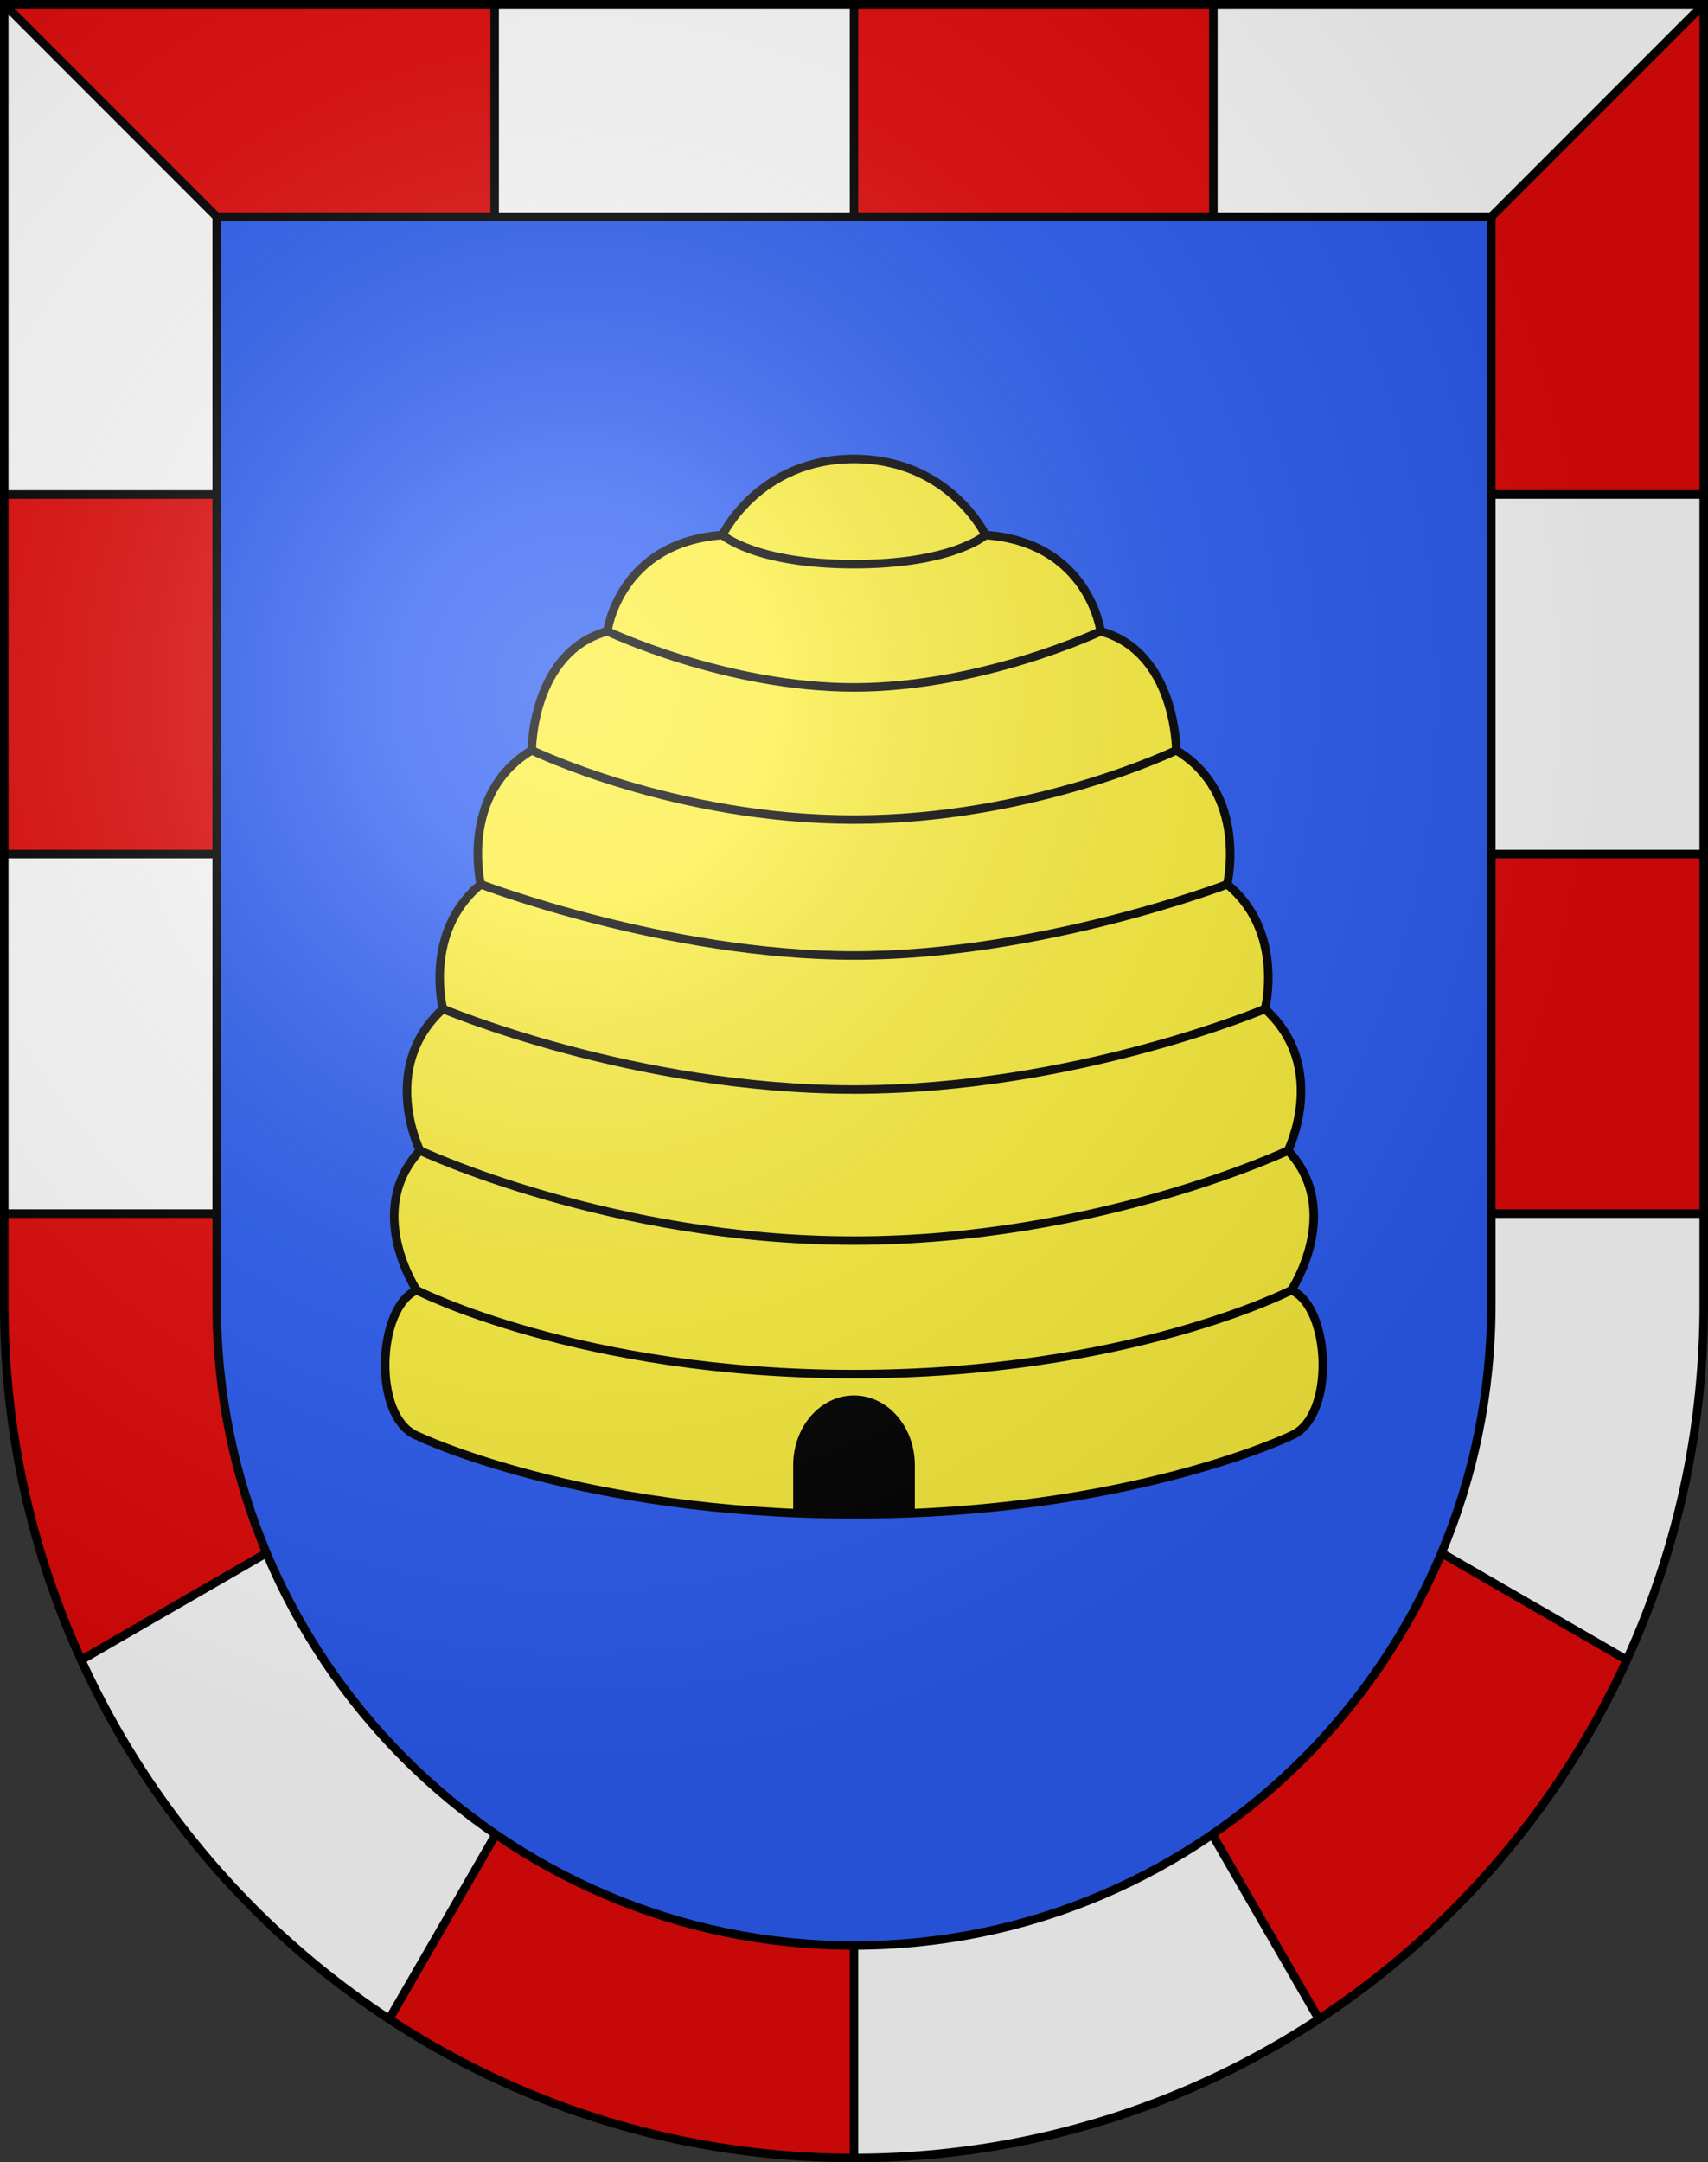
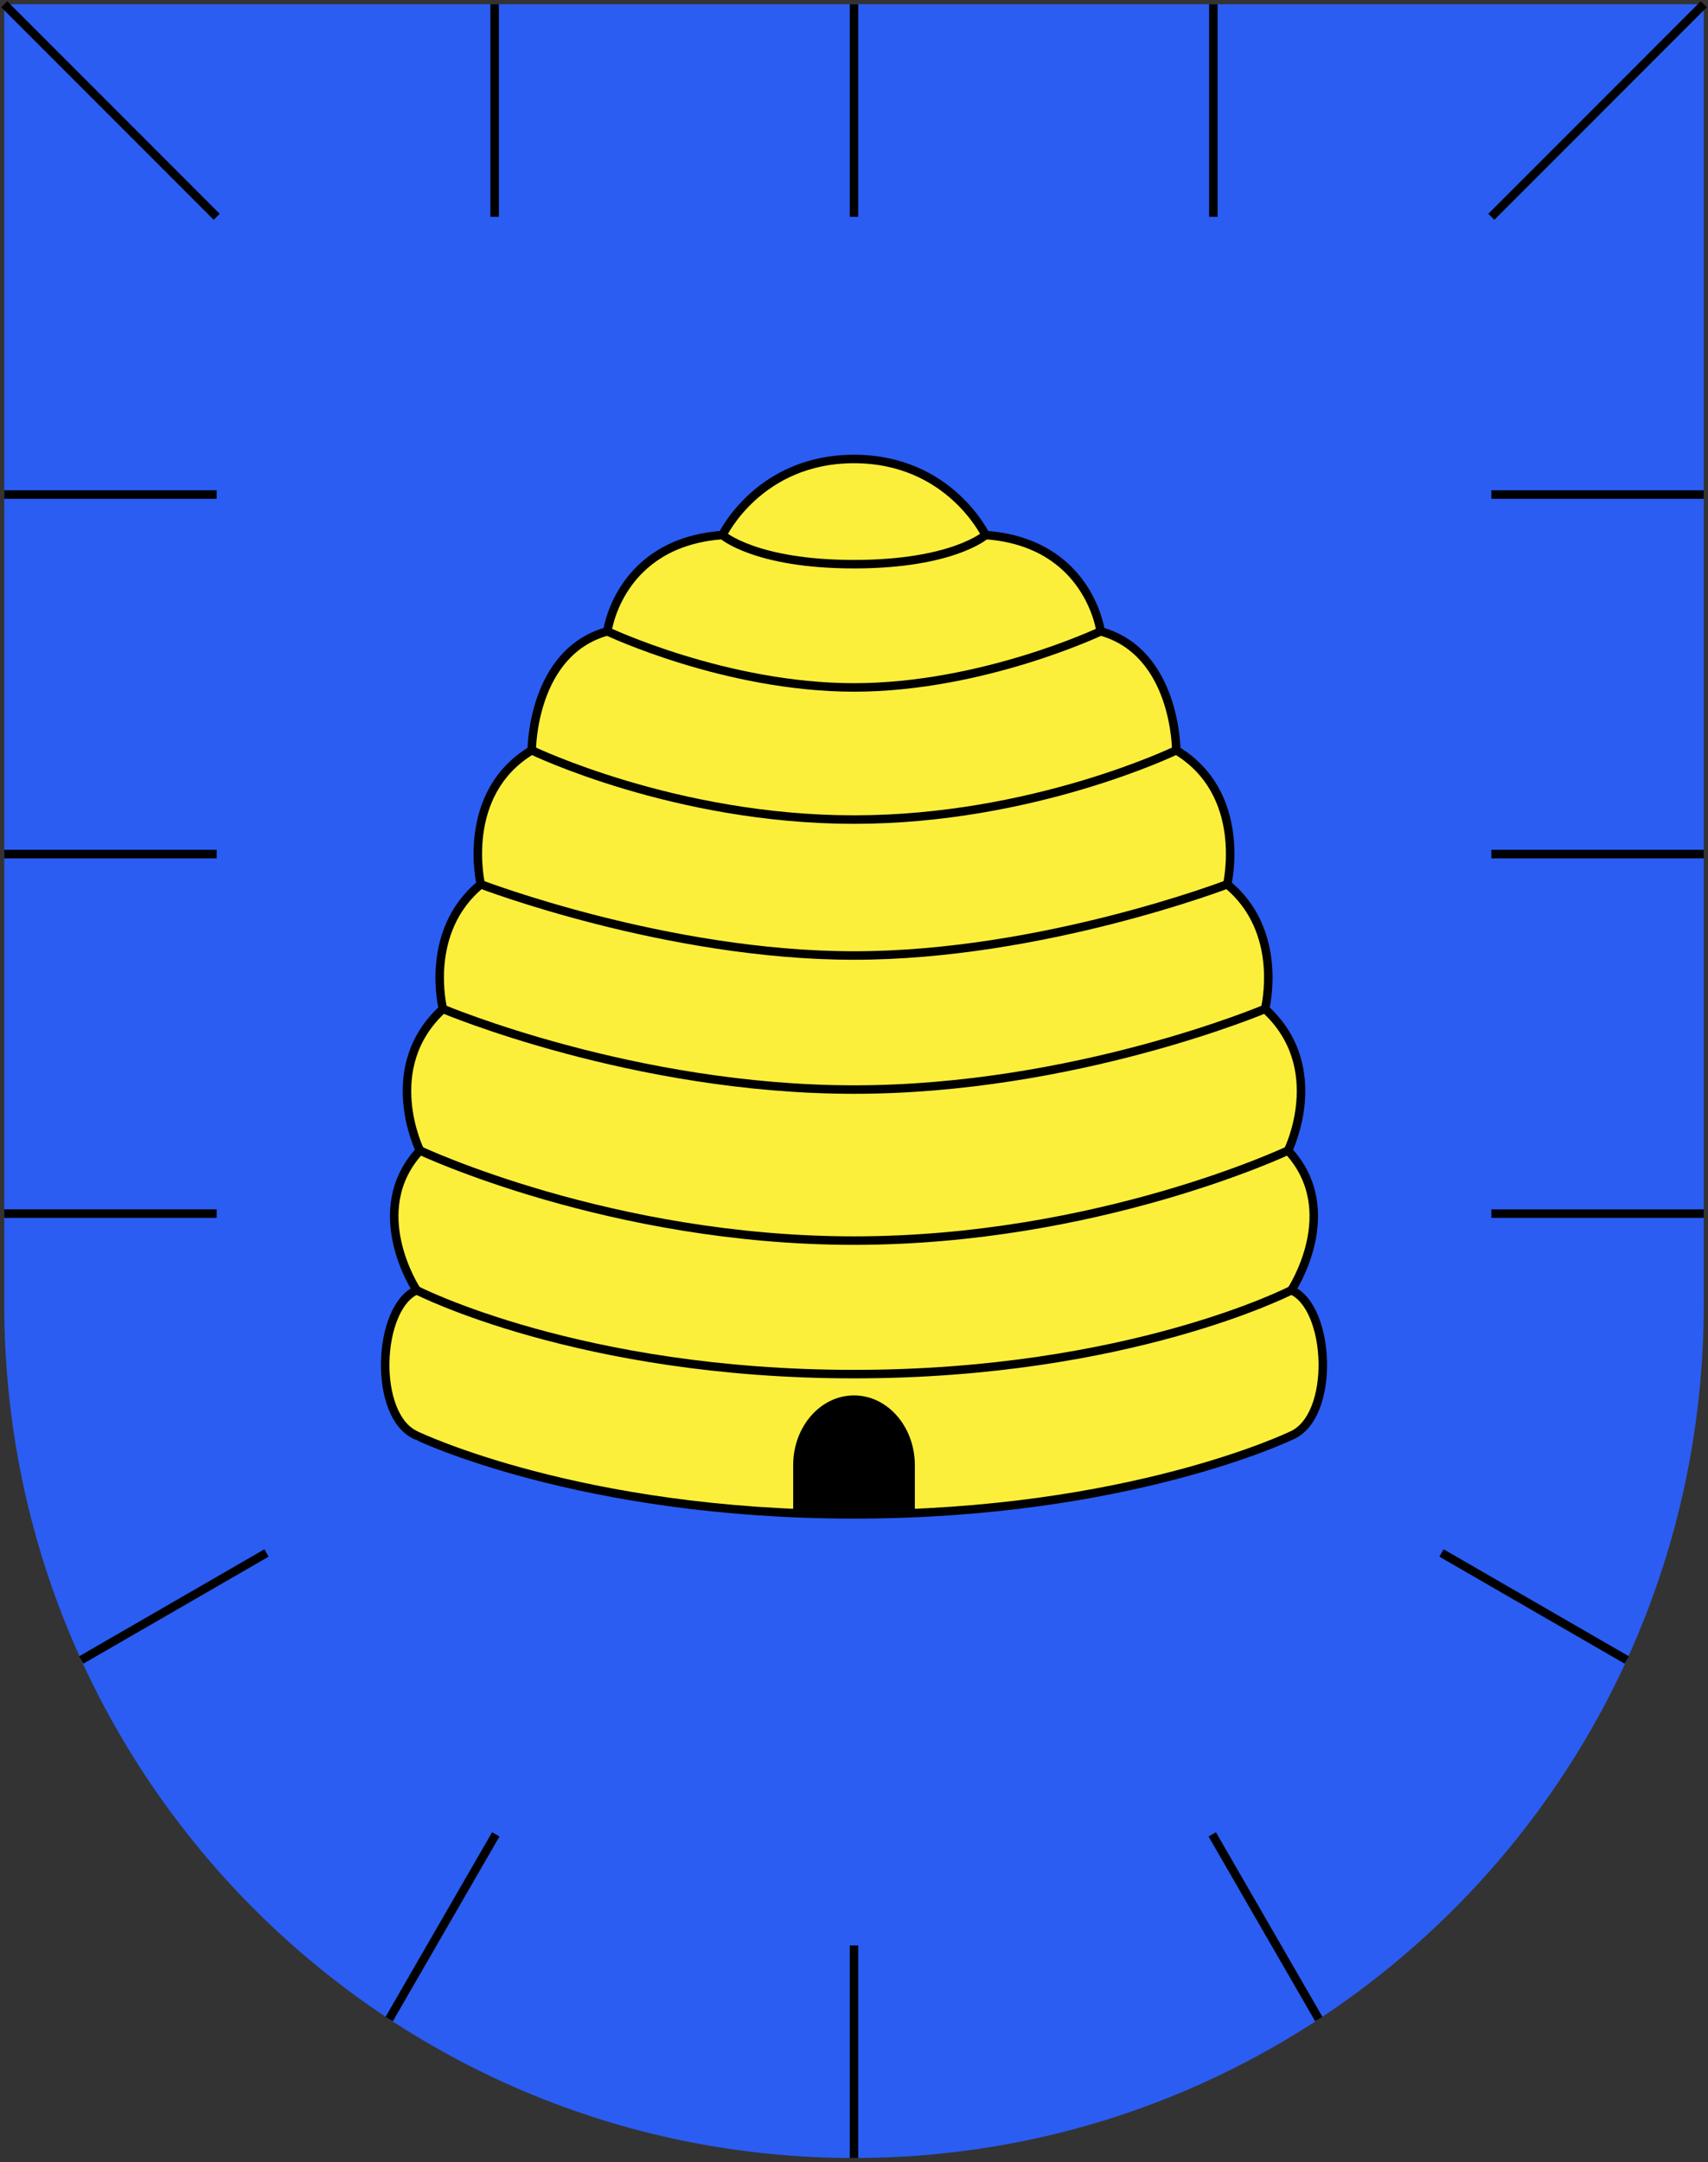
<svg xmlns="http://www.w3.org/2000/svg" xmlns:ns1="http://sodipodi.sourceforge.net/DTD/sodipodi-0.dtd" xmlns:ns2="http://www.inkscape.org/namespaces/inkscape" xmlns:xlink="http://www.w3.org/1999/xlink" height="763" width="603" version="1.0" id="svg20" ns1:version="0.32" ns2:version="0.46" ns1:docname="Aclens-coat_of_arms.svg" ns1:docbase="C:\Documents and Settings\Steve\Bureau\Blason Villages Suisse pour Wikipédia (par Delta-9)" ns2:output_extension="org.inkscape.output.svg.inkscape">
  <rect width="100%" height="100%" fill="#333333" stroke="none" />
  <defs id="defs29">
    <ns2:perspective ns1:type="inkscape:persp3d" ns2:vp_x="0 : 381.5 : 1" ns2:vp_y="0 : 1000 : 0" ns2:vp_z="603 : 381.5 : 1" ns2:persp3d-origin="301.5 : 254.33333 : 1" id="perspective28" />
    <linearGradient id="linearGradient2893">
      <stop style="stop-color:#ffffff;stop-opacity:0.314;" offset="0" id="stop2895" />
      <stop id="stop2897" offset="0.19" style="stop-color:#ffffff;stop-opacity:0.251;" />
      <stop style="stop-color:#6b6b6b;stop-opacity:0.125;" offset="0.6" id="stop2901" />
      <stop style="stop-color:#000000;stop-opacity:0.125;" offset="1" id="stop2899" />
    </linearGradient>
    <linearGradient id="linearGradient2955">
      <stop style="stop-color:white;stop-opacity:0;" offset="0" id="stop2965" />
      <stop style="stop-color:black;stop-opacity:0.646;" offset="1" id="stop2959" />
    </linearGradient>
    <radialGradient ns2:collect="always" xlink:href="#linearGradient2893" id="radialGradient3236" gradientUnits="userSpaceOnUse" gradientTransform="matrix(1.215,1.531577e-24,1.464684e-23,1.267,-839.192,-490.489)" cx="858.042" cy="579.933" fx="858.042" fy="579.933" r="300" />
    <ns2:perspective id="perspective2505" ns2:persp3d-origin="297.63751 : 280.63 : 1" ns2:vp_z="595.27502 : 420.94501 : 1" ns2:vp_y="0 : 1000 : 0" ns2:vp_x="0 : 420.94501 : 1" ns1:type="inkscape:persp3d" />
  </defs>
  <ns1:namedview ns2:window-height="968" ns2:window-width="1280" ns2:pageshadow="2" ns2:pageopacity="0.0" guidetolerance="10.0" gridtolerance="10.0" objecttolerance="10.0" borderopacity="1.0" bordercolor="#666666" pagecolor="#ffffff" id="base" ns2:zoom="0.89774428" ns2:cx="294.86602" ns2:cy="383.75946" ns2:window-x="1280" ns2:window-y="22" ns2:current-layer="layer2" showgrid="false" showguides="true" ns2:guide-bbox="true">
    <ns1:guide orientation="horizontal" position="761.5" id="guide1885" />
    <ns1:guide orientation="vertical" position="1.5" id="guide1887" />
    <ns1:guide orientation="horizontal" position="1.5" id="guide1889" />
    <ns1:guide orientation="vertical" position="601.5" id="guide1891" />
    <ns1:guide orientation="vertical" position="301.501" id="guide1893" />
  </ns1:namedview>
  <desc id="desc22">Coat of Arms of Canton of Freiburg (Fribourg)</desc>
  <g ns2:groupmode="layer" id="layer1" ns2:label="Fond écu" style="opacity:1" ns1:insensitive="true">
    <path d="M 1.504,1.503 L 1.504,460.376 C 1.504,626.687 135.818,761.507 301.504,761.507 C 467.192,761.507 601.504,626.687 601.504,460.376 L 601.504,1.503 L 1.504,1.503 z" id="path2537" style="opacity:1;fill:#2b5df2" />
  </g>
  <g ns2:groupmode="layer" id="layer2" ns2:label="Meubles" style="opacity:1;display:inline" ns1:insensitive="true">
-     <path d="M 301.5,761.5 C 467.188,761.5 601.5,626.68 601.5,460.369 L 601.5,1.503 L 1.5,1.503 L 1.5,460.376 C 1.504,626.678 135.817,761.5 301.5,761.5 z M 76.504,76.503 L 526.504,76.503 C 526.504,181.477 526.504,460.376 526.504,460.376 C 526.504,585.064 425.57,686.507 301.504,686.507 C 177.441,686.507 76.504,585.068 76.504,460.376 C 76.504,460.373 76.504,181.477 76.504,76.503 z" id="path1919" style="fill:#ffffff" />
-     <path d="M 174.627,76.503 L 174.627,1.504 L 1.504,1.503 L 76.504,76.503 L 174.627,76.503 z M 428.376,1.504 L 301.501,1.504 L 301.501,76.503 L 428.376,76.503 L 428.376,1.504 z M 76.504,174.506 L 1.504,174.506 L 1.504,301.381 L 76.504,301.381 L 76.504,174.506 z M 601.5,1.503 L 526.503,76.503 L 526.503,174.506 L 601.5,174.506 L 601.5,1.503 z M 526.503,301.381 L 526.503,428.256 L 601.503,428.256 L 601.503,301.381 L 526.503,301.381 z M 76.504,428.254 L 1.502,428.254 L 1.502,460.373 C 1.503,505.123 11.242,547.588 28.688,585.766 L 94.091,548.004 C 82.77,521.041 76.506,491.43 76.506,460.373 L 76.504,428.254 L 76.504,428.254 z M 137.406,712.475 C 184.562,743.463 240.928,761.498 301.5,761.498 L 301.501,761.498 L 301.503,686.504 C 254.649,686.504 211.099,672.029 175.033,647.303 L 137.406,712.475 z M 427.972,647.305 L 465.597,712.475 C 512.72,681.508 550.632,637.598 574.317,585.766 L 508.919,548.006 C 491.95,588.416 463.618,622.87 427.972,647.305 z" id="path2583" style="fill:#e20909" />
    <path d="M 1.504,1.503 L 76.504,76.503 M 174.627,76.503 L 174.627,1.504 M 428.376,76.503 L 428.376,1.504 M 301.501,1.504 L 301.501,76.503 M 1.504,301.381 L 76.504,301.381 M 76.504,174.506 L 1.504,174.506 M 526.503,174.506 L 601.5,174.506 M 601.5,1.503 L 526.503,76.503 M 601.503,301.381 L 526.503,301.381 M 526.503,428.256 L 601.503,428.256 M 76.505,428.254 L 76.505,428.254 L 1.502,428.254 M 28.688,585.766 L 94.091,548.004 M 175.033,647.303 L 137.406,712.475 M 301.5,761.498 L 301.5,761.498 L 301.503,686.504 M 574.316,585.766 L 508.918,548.006 M 427.972,647.305 L 465.597,712.475" id="path2583_1_" style="fill:none;stroke:#000000;stroke-width:3" />
-     <path d="M 76.504,76.503 L 526.504,76.503 C 526.504,181.477 526.504,460.376 526.504,460.376 C 526.504,585.064 425.57,686.507 301.504,686.507 C 177.441,686.507 76.504,585.068 76.504,460.376 C 76.504,460.373 76.504,181.477 76.504,76.503 z" id="path1919_2_" style="fill:none;stroke:#000000;stroke-width:3" />
    <path style="fill:#fcef3c;stroke:#000000;stroke-width:3;stroke-linecap:round;stroke-linejoin:round" id="path2183" d="M 301.501,534.377 C 398.439,534.377 455.902,506.586 455.902,506.586 C 471.573,499.922 469.833,461.283 455.902,455.287 C 455.902,455.287 474.475,427.307 454.742,405.988 C 454.742,405.988 469.253,376.675 446.615,356.021 C 446.615,356.021 453.581,328.707 433.264,312.052 C 433.264,312.052 440.81,280.073 415.27,264.749 C 415.27,264.749 415.27,230.11 388.568,222.78 C 388.568,222.78 384.505,191.467 347.936,188.801 C 347.936,188.801 335.166,161.963 301.499,161.963 C 267.833,161.963 255.063,188.801 255.063,188.801 C 218.493,191.466 214.431,222.78 214.431,222.78 C 187.73,230.11 187.73,264.749 187.73,264.749 C 162.189,280.073 169.735,312.052 169.735,312.052 C 149.418,328.706 156.384,356.021 156.384,356.021 C 133.746,376.675 148.258,405.988 148.258,405.988 C 128.522,427.301 147.097,455.287 147.097,455.287 C 133.166,461.283 131.424,499.922 147.097,506.586 C 147.1,506.586 204.565,534.377 301.501,534.377 z" />
    <path id="path2185" d="M 301.501,534.377 C 308.896,534.377 316.055,534.213 322.98,533.912 L 322.98,517.053 C 322.98,503.442 313.363,492.405 301.501,492.405 C 289.64,492.405 280.024,503.442 280.024,517.053 L 280.024,533.912 C 286.949,534.213 294.109,534.377 301.501,534.377 z" />
    <path style="fill:none;stroke:#000000;stroke-width:3;stroke-linecap:round;stroke-linejoin:round" id="path2187" d="M 455.902,455.287 C 455.902,455.287 398.439,484.889 301.501,484.889 C 204.564,484.889 147.1,455.287 147.1,455.287" />
    <path style="fill:none;stroke:#000000;stroke-width:3;stroke-linecap:round;stroke-linejoin:round" id="path2189" d="M 454.742,405.989 C 454.742,405.989 387.408,437.778 301.501,437.778 C 215.594,437.778 148.262,405.989 148.262,405.989" />
    <path style="fill:none;stroke:#000000;stroke-width:3;stroke-linecap:round;stroke-linejoin:round" id="path2191" d="M 446.615,356.022 C 446.615,356.022 379.282,384.481 301.501,384.481 C 223.721,384.481 156.387,356.022 156.387,356.022" />
    <path style="fill:none;stroke:#000000;stroke-width:3;stroke-linecap:round;stroke-linejoin:round" id="path2193" d="M 433.266,312.053 C 433.266,312.053 367.673,337.179 301.501,337.179 C 235.33,337.179 169.739,312.053 169.739,312.053" />
    <path style="fill:none;stroke:#000000;stroke-width:3;stroke-linecap:round;stroke-linejoin:round" id="path2195" d="M 415.272,264.752 C 415.272,264.752 364.773,289.211 301.501,289.211 C 238.231,289.211 187.732,264.752 187.732,264.752" />
    <path style="fill:none;stroke:#000000;stroke-width:3;stroke-linecap:round;stroke-linejoin:round" id="path2197" d="M 388.568,222.783 C 388.568,222.783 346.776,242.58 301.501,242.58 C 256.227,242.58 214.433,222.783 214.433,222.783" />
    <path style="fill:none;stroke:#000000;stroke-width:3;stroke-linecap:round;stroke-linejoin:round" id="path2199" d="M 347.938,188.805 C 347.938,188.805 336.331,199.087 301.501,199.087 C 266.674,199.087 255.065,188.805 255.065,188.805" />
  </g>
  <g ns2:groupmode="layer" id="layer3" ns2:label="Reflet final" style="display:inline" ns1:insensitive="true">
-     <path style="fill:url(#radialGradient3236);fill-opacity:1" d="M 1.5,1.5 L 1.5,460.368 C 1.5,626.679 135.815,761.5 301.5,761.5 C 467.185,761.5 601.5,626.679 601.5,460.368 L 601.5,1.5 L 1.5,1.5 z " id="path2346" />
-   </g>
+     </g>
  <g ns2:groupmode="layer" id="layer4" ns2:label="Contour final" style="display:inline" ns1:insensitive="true">
-     <path style="fill:none;fill-opacity:1;stroke:#000000;stroke-width:3;stroke-miterlimit:4;stroke-dasharray:none;stroke-opacity:1" d="M 1.5,1.5 L 1.5,460.368 C 1.5,626.679 135.815,761.5 301.5,761.5 C 467.185,761.5 601.5,626.679 601.5,460.368 L 601.5,1.5 L 1.5,1.5 z " id="path3239" />
-   </g>
+     </g>
</svg>